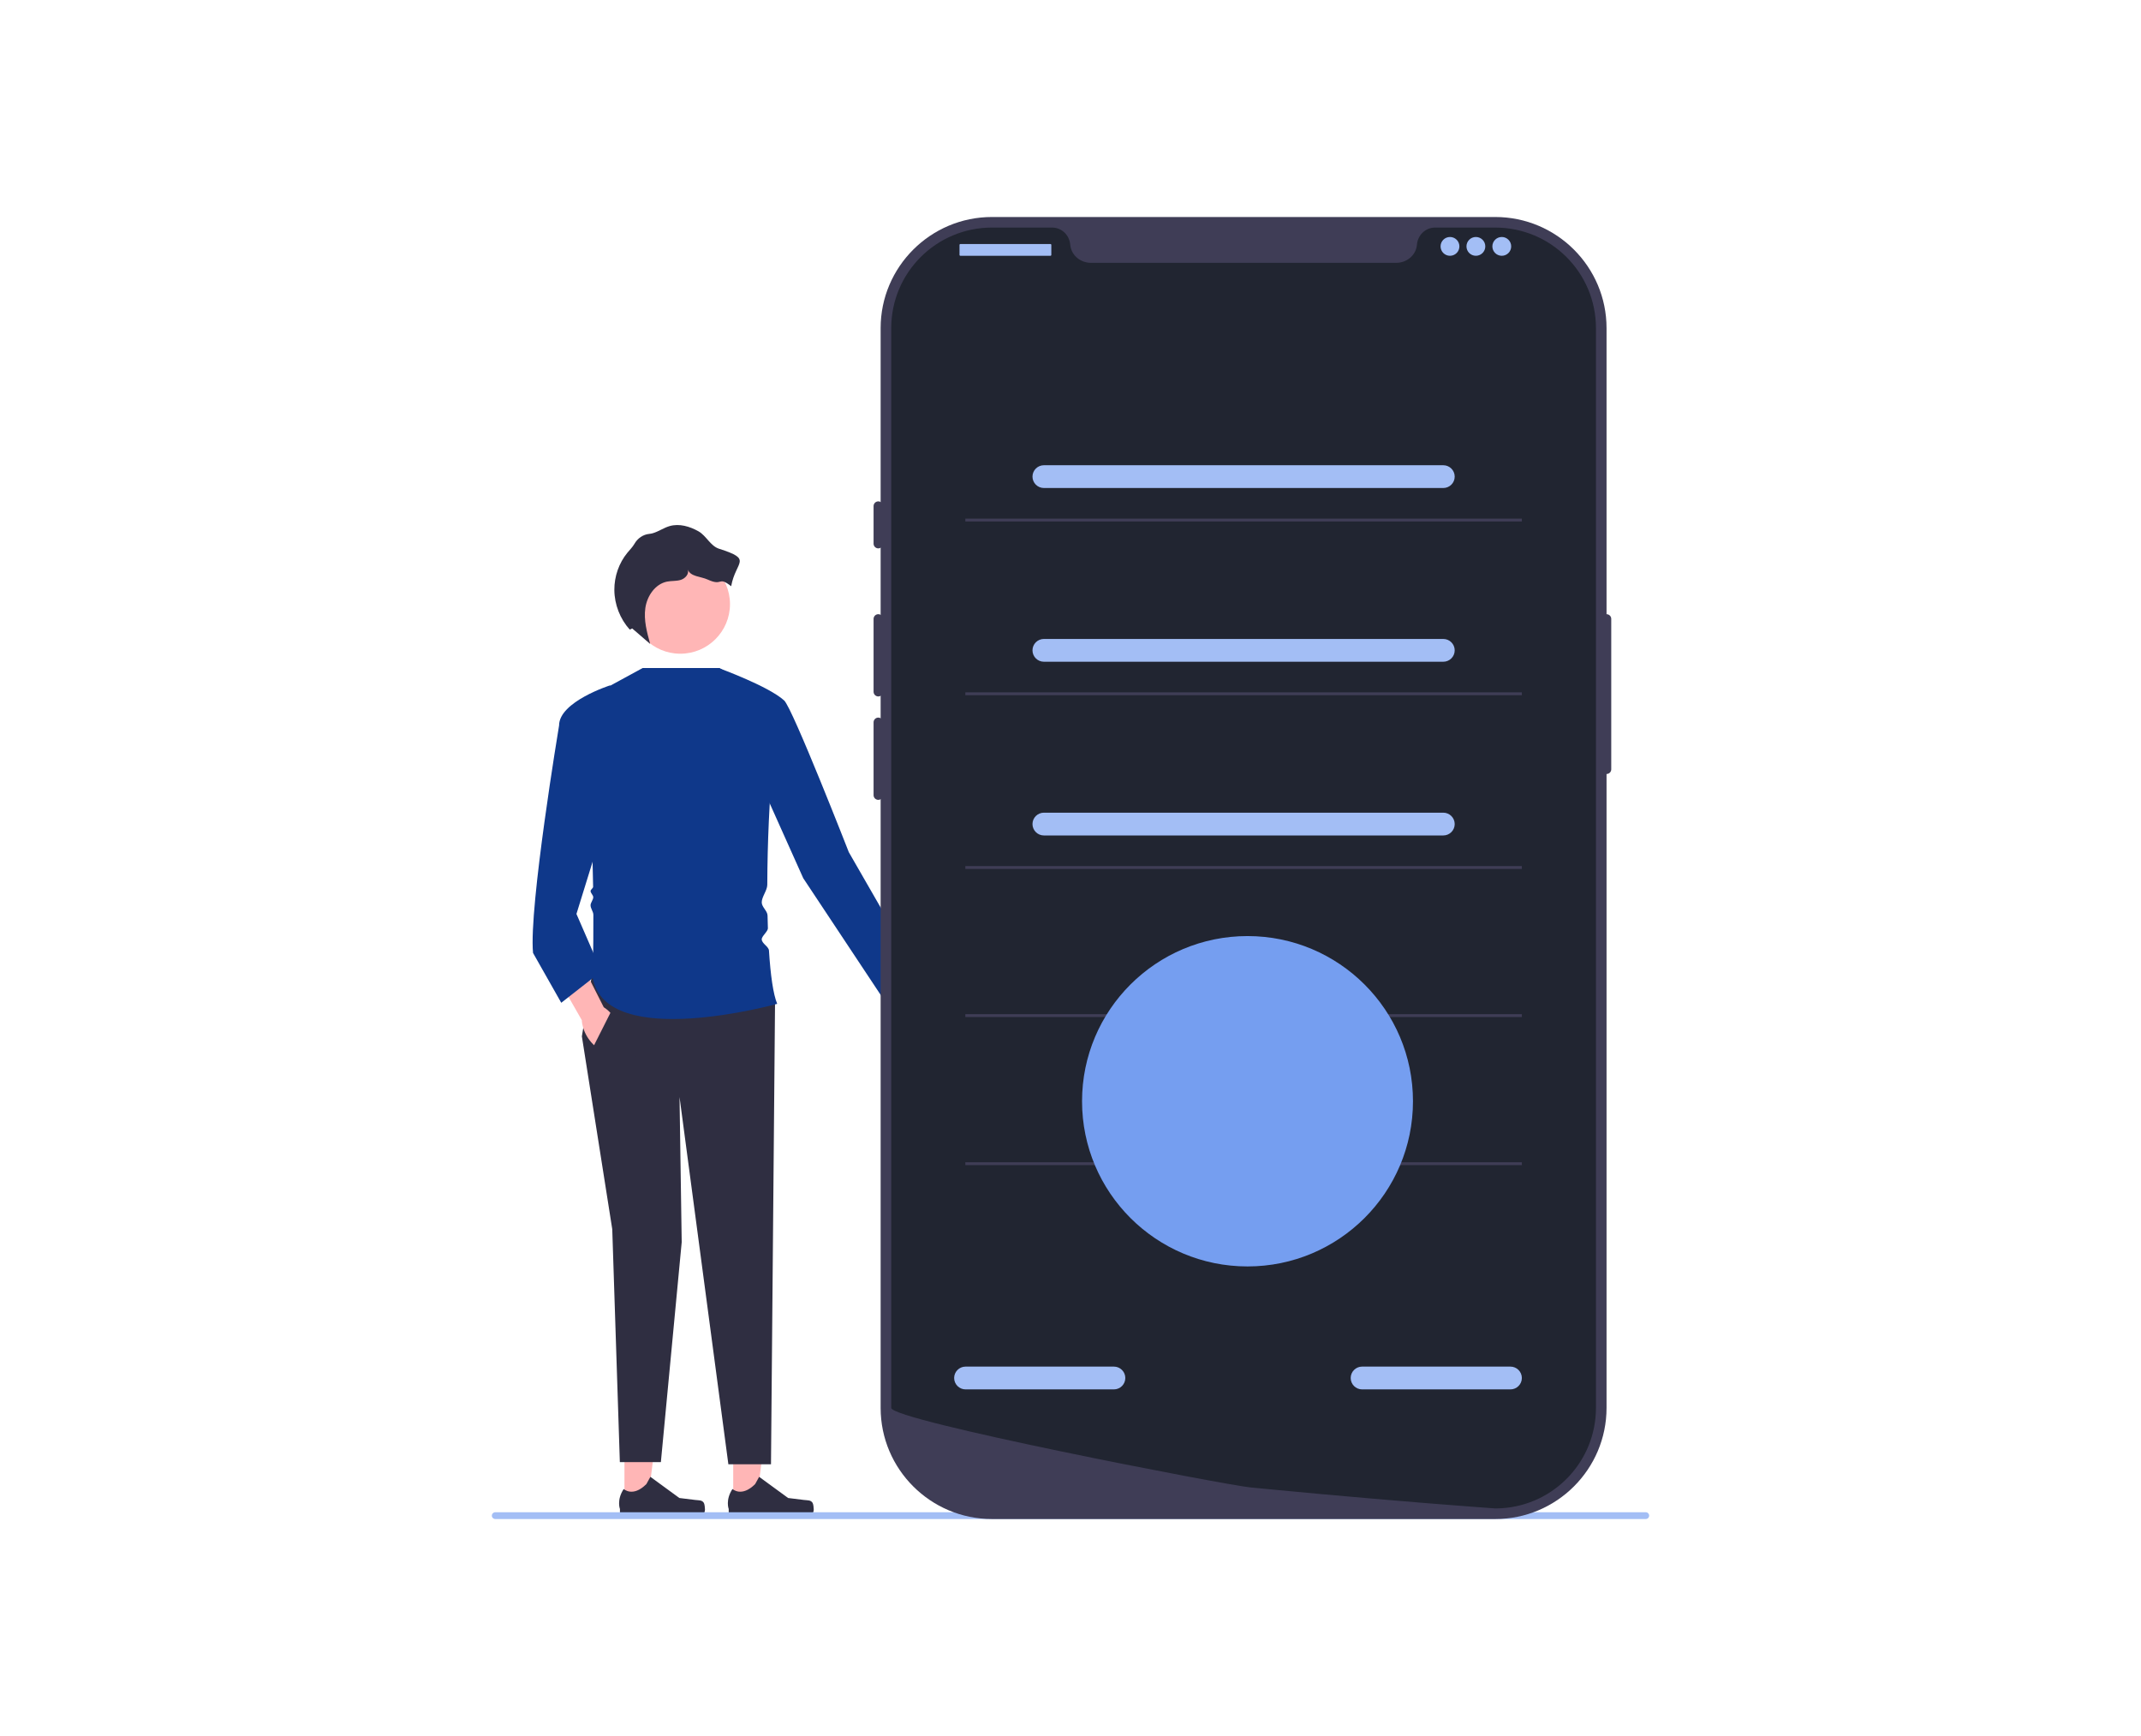
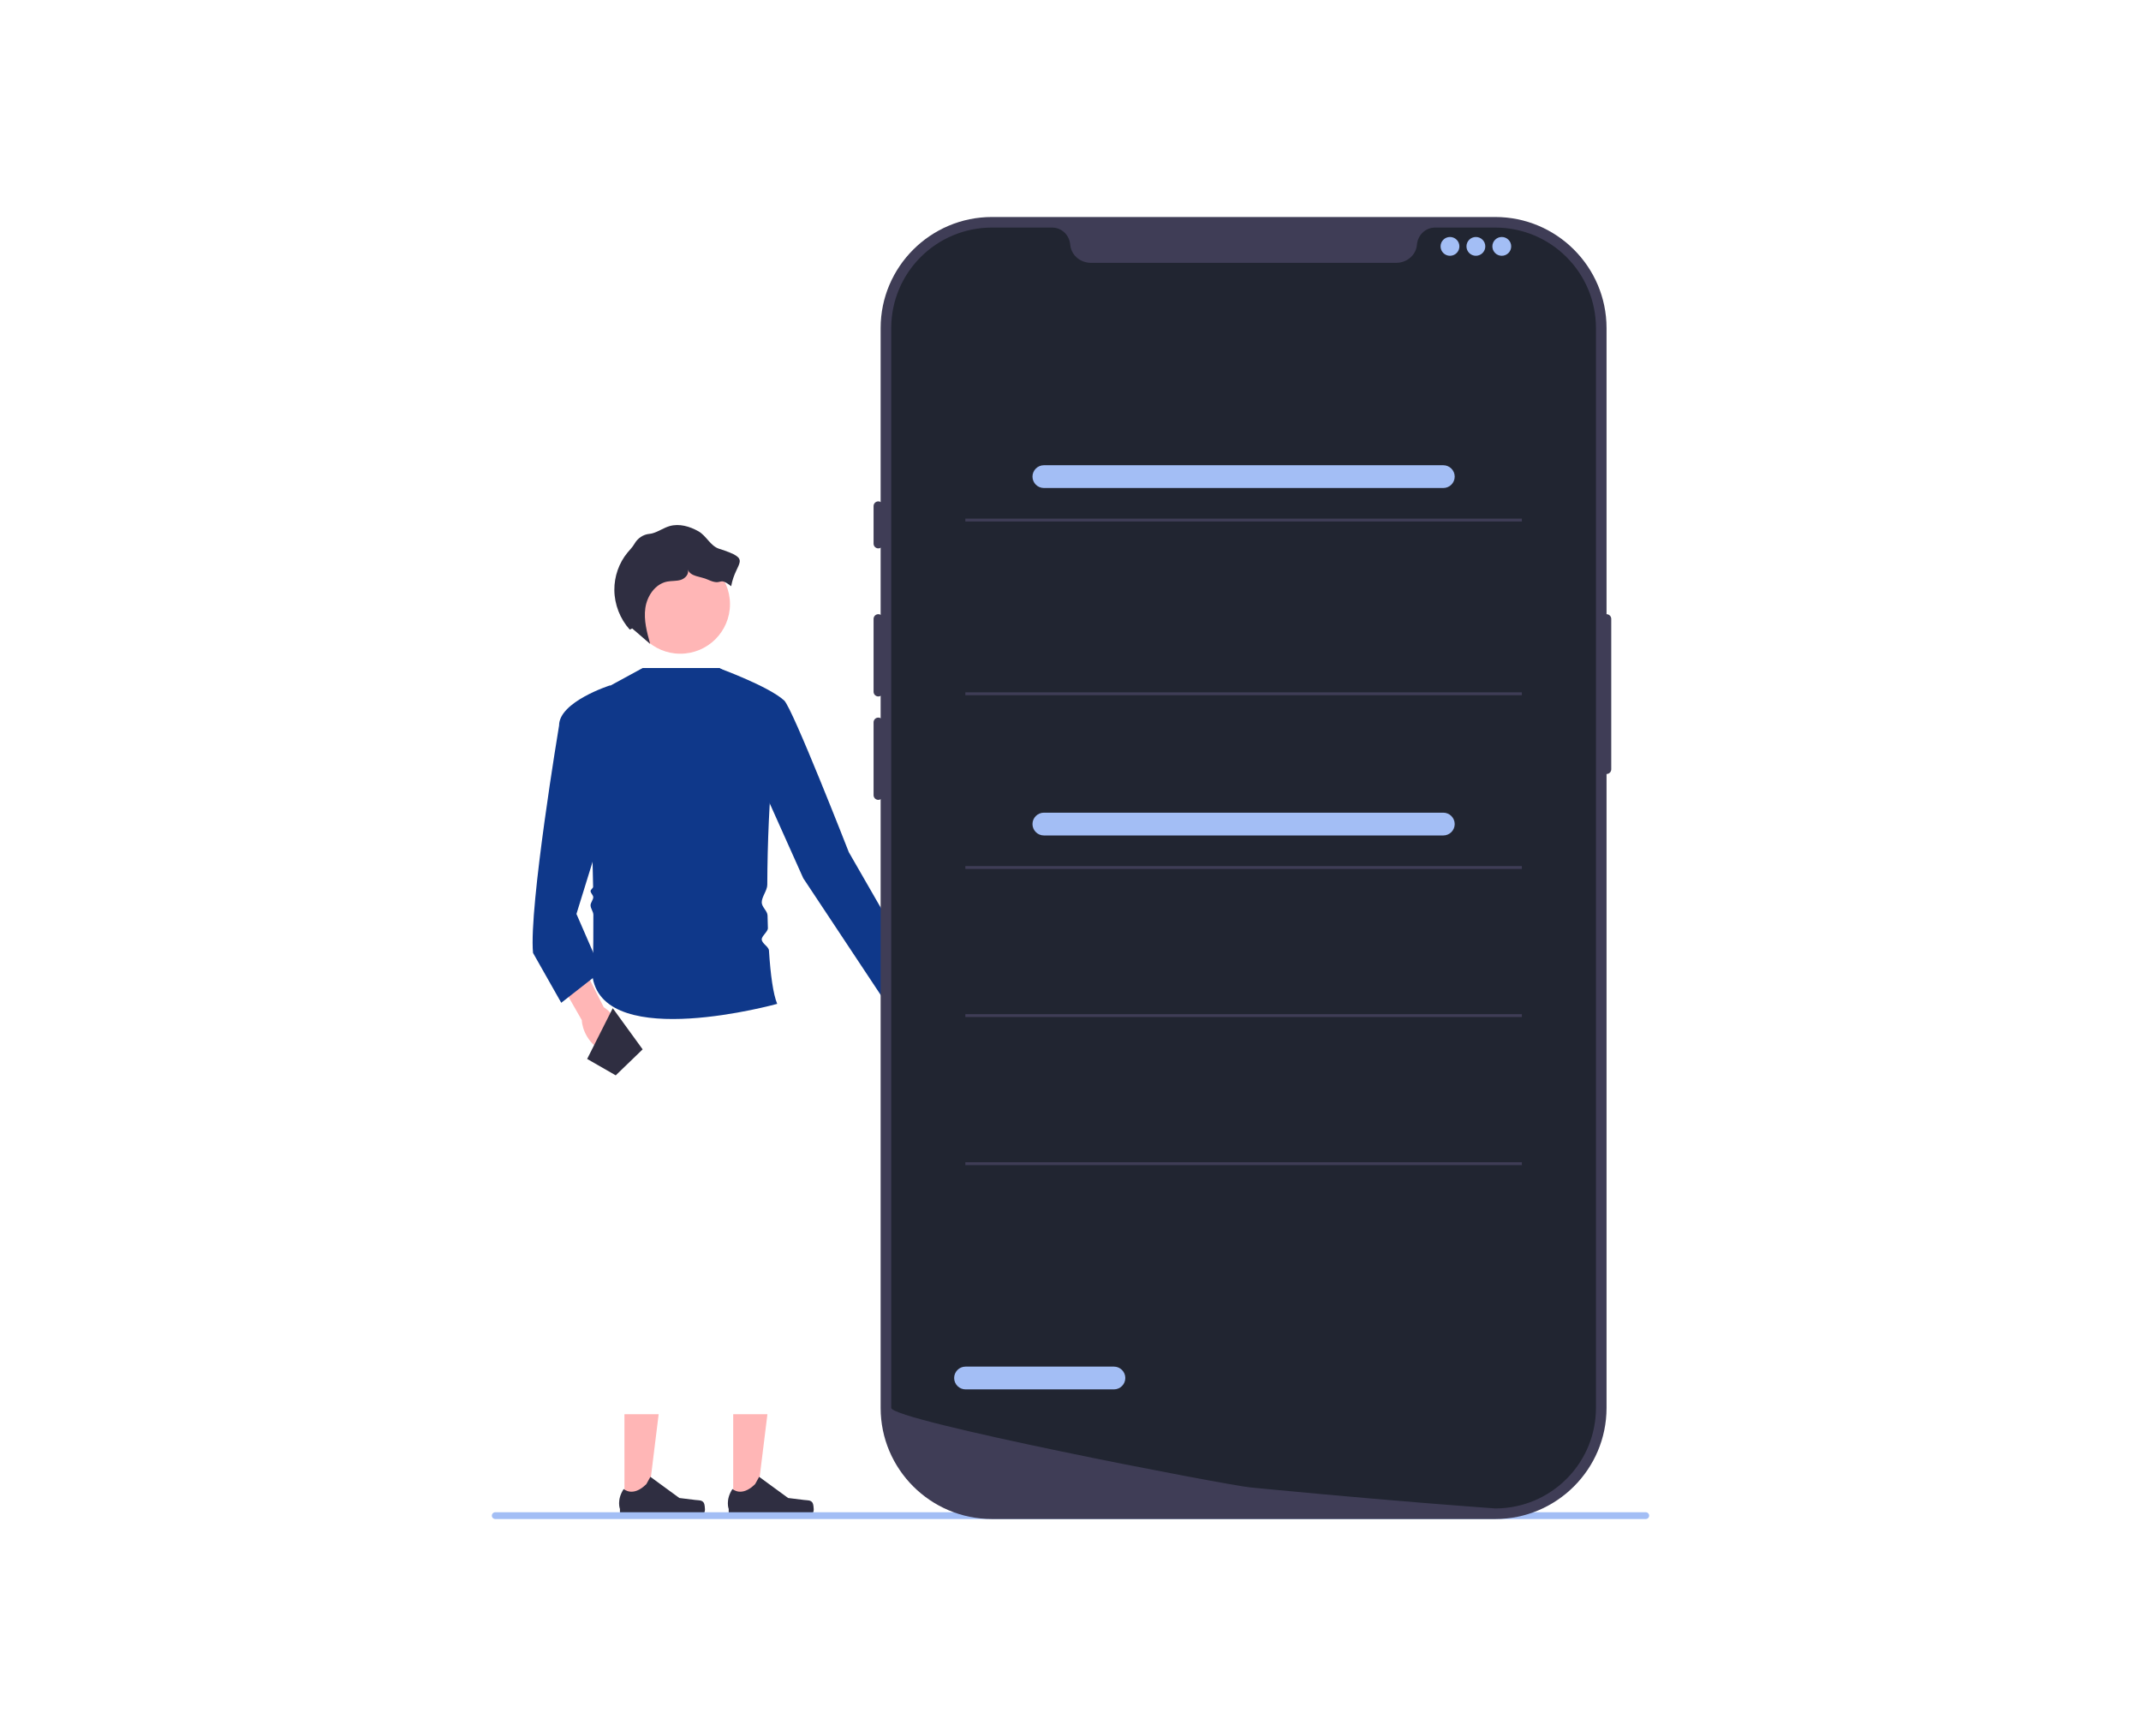
<svg xmlns="http://www.w3.org/2000/svg" width="296" height="240" viewBox="0 0 296 240" fill="none">
  <g clip-path="url(#clip0_151_748)">
    <path d="M129.344 140.24C130.253 141.997 130.082 143.889 128.962 144.467C127.842 145.045 126.197 144.088 125.288 142.331C124.889 141.562 124.699 140.767 124.703 140.068L120.944 132.574L124.504 130.888L127.832 138.454C128.407 138.855 128.946 139.471 129.344 140.24Z" fill="#FFB6B6" />
    <path d="M101.369 207.851L104.574 207.85L106.099 195.509L101.368 195.51L101.369 207.851Z" fill="#FFB6B6" />
    <path d="M112.35 207.778C112.45 207.946 112.503 208.488 112.503 208.683C112.503 209.282 112.016 209.769 111.415 209.769H101.489C101.079 209.769 100.747 209.437 100.747 209.028V208.615C100.747 208.615 100.256 207.375 101.267 205.847C101.267 205.847 102.523 207.044 104.401 205.17L104.954 204.168L108.962 207.094L111.183 207.367C111.669 207.427 112.1 207.358 112.35 207.778Z" fill="#2F2E41" />
    <path d="M86.333 207.851L89.538 207.85L91.062 195.509L86.332 195.51L86.333 207.851Z" fill="#FFB6B6" />
    <path d="M97.314 207.778C97.413 207.946 97.466 208.488 97.466 208.683C97.466 209.282 96.979 209.769 96.378 209.769H86.452C86.043 209.769 85.71 209.437 85.71 209.028V208.615C85.71 208.615 85.219 207.375 86.23 205.847C86.23 205.847 87.487 207.044 89.364 205.17L89.918 204.168L93.925 207.094L96.147 207.367C96.633 207.427 97.064 207.358 97.314 207.778Z" fill="#2F2E41" />
-     <path d="M81.796 135.036L80.446 143.273L84.646 169.931L85.696 202.13H91.368L94.248 171.728L93.948 151.66L100.699 202.43H106.592L107.15 138.78L81.796 135.036Z" fill="#2F2E41" />
    <path d="M88.847 92.353H99.465L108.65 97.745C107.221 97.382 106.116 110.623 106.079 122.322C106.076 123.099 105.304 123.993 105.312 124.753C105.318 125.407 106.101 125.929 106.115 126.564C106.128 127.157 106.144 127.741 106.163 128.312C106.179 128.786 105.291 129.415 105.312 129.871C105.338 130.454 106.276 130.859 106.311 131.407C106.525 134.78 106.895 137.452 107.45 138.78C107.45 138.78 83.746 145.37 81.946 135.186C81.946 135.186 82.049 131.525 82.034 126.47C82.033 126.022 81.65 125.615 81.647 125.146C81.645 124.798 82.022 124.391 82.018 124.033C82.015 123.738 81.651 123.478 81.647 123.178C81.645 122.999 82.003 122.781 82 122.6C81.856 112.988 81.21 100.875 78.945 97.745L88.847 92.353Z" fill="#0F388A" />
    <path d="M99.349 92.353C99.349 92.353 106.229 94.849 108.412 96.837C109.572 97.894 117.352 117.813 117.352 117.813L128.158 136.599L122.541 138.729L111.051 121.407L105.95 110.025L99.349 92.353Z" fill="#0F388A" />
    <path d="M85.078 140.951C86.082 142.656 86.014 144.555 84.927 145.192C83.84 145.83 82.145 144.964 81.142 143.259C80.703 142.513 80.469 141.729 80.436 141.03L76.275 133.752L79.738 131.875L83.472 139.25C84.067 139.619 84.639 140.204 85.078 140.951Z" fill="#FFB6B6" />
    <path d="M87.347 101.639L84.346 94.749C84.346 94.749 77.295 96.996 77.295 100.291C77.295 100.291 73.094 125.451 73.694 131.741L77.595 138.63L83.146 134.287L79.695 126.35L87.347 101.639Z" fill="#0F388A" />
    <path d="M81.176 146.396L84.715 139.379L88.847 145.07L85.128 148.664L81.176 146.396Z" fill="#2F2E41" />
    <path d="M94.056 90.374C97.848 90.374 100.923 87.305 100.923 83.519C100.923 79.733 97.848 76.664 94.056 76.664C90.263 76.664 87.189 79.733 87.189 83.519C87.189 87.305 90.263 90.374 94.056 90.374Z" fill="#FFB6B6" />
    <path d="M99.41 75.862C98.217 75.48 97.652 74.063 96.561 73.449C95.354 72.77 93.91 72.346 92.578 72.73C91.762 72.966 91.05 73.487 90.233 73.721C90.09 73.762 89.939 73.79 89.787 73.805C88.908 73.888 88.153 74.414 87.714 75.179L87.703 75.199C87.445 75.639 87.078 76.004 86.753 76.398C85.565 77.834 84.923 79.7 84.936 81.562C84.95 83.564 85.722 85.551 87.062 87.039L87.405 86.882C88.233 87.595 89.06 88.309 89.888 89.022C89.437 87.4 88.983 85.721 89.221 84.055C89.46 82.388 90.582 80.725 92.237 80.403C92.864 80.282 93.524 80.355 94.132 80.162C94.74 79.969 95.3 79.345 95.091 78.743C95.468 79.737 96.872 79.678 97.838 80.122C100.001 81.117 99.209 79.58 101.086 81.042C101.72 77.534 104.15 77.377 99.41 75.862Z" fill="#2F2E41" />
    <path d="M68 209.531C68 209.791 68.209 210 68.469 210H227.531C227.791 210 228 209.791 228 209.531C228 209.272 227.791 209.063 227.531 209.063H68.469C68.209 209.063 68 209.272 68 209.531Z" fill="#A3BEF5" />
    <path d="M206.722 210H137.139C128.654 210 121.751 203.109 121.751 194.639V45.36C121.751 36.891 128.654 30 137.139 30H206.722C215.207 30 222.109 36.891 222.109 45.36V194.639C222.109 203.109 215.207 210 206.722 210Z" fill="#3F3D56" />
    <path d="M222.109 84.91C221.75 84.91 221.458 85.201 221.458 85.56V106.354C221.458 106.712 221.75 107.004 222.109 107.004C222.468 107.004 222.76 106.712 222.76 106.354V85.56C222.76 85.201 222.468 84.91 222.109 84.91Z" fill="#3F3D56" />
    <path d="M220.645 45.361V194.637C220.645 202.009 214.897 208.039 207.629 208.507H207.626C207.518 208.514 207.411 208.52 207.3 208.524C207.108 208.533 206.916 208.537 206.721 208.537C206.721 208.537 206.005 208.485 204.696 208.387C203.375 208.29 201.451 208.143 199.053 207.952C198.333 207.896 197.575 207.835 196.774 207.77C195.18 207.64 193.428 207.497 191.55 207.334C190.802 207.273 190.027 207.204 189.236 207.136C185.194 206.789 180.666 206.382 175.892 205.921C175.085 205.846 174.271 205.768 173.451 205.687C173.236 205.664 173.018 205.645 172.8 205.622C169.395 205.287 123.216 196.378 123.216 194.637V45.361C123.216 37.683 129.449 31.461 137.14 31.461H145.453C146.781 31.461 147.848 32.494 147.962 33.816C147.972 33.904 147.982 33.992 147.998 34.08C148.239 35.408 149.46 36.334 150.814 36.334H193.048C194.402 36.334 195.622 35.408 195.863 34.08C195.879 33.992 195.889 33.904 195.899 33.816C196.013 32.494 197.08 31.461 198.408 31.461H206.721C214.412 31.461 220.645 37.683 220.645 45.361Z" fill="#212531" />
    <path d="M121.426 69.314C121.067 69.314 120.775 69.606 120.775 69.964V75.162C120.775 75.521 121.067 75.812 121.426 75.812C121.785 75.812 122.077 75.521 122.077 75.162V69.964C122.077 69.606 121.785 69.314 121.426 69.314Z" fill="#3F3D56" />
    <path d="M121.426 84.91C121.067 84.91 120.775 85.201 120.775 85.56V95.632C120.775 95.99 121.067 96.282 121.426 96.282C121.785 96.282 122.077 95.99 122.077 95.632V85.56C122.077 85.201 121.785 84.91 121.426 84.91Z" fill="#3F3D56" />
    <path d="M121.426 99.206C121.067 99.206 120.775 99.497 120.775 99.856V109.928C120.775 110.286 121.067 110.578 121.426 110.578C121.785 110.578 122.077 110.286 122.077 109.928V99.856C122.077 99.497 121.785 99.206 121.426 99.206Z" fill="#3F3D56" />
-     <path d="M145.226 33.736H132.777C132.71 33.736 132.655 33.791 132.655 33.859V35.239C132.655 35.306 132.71 35.361 132.777 35.361H145.226C145.294 35.361 145.349 35.306 145.349 35.239V33.859C145.349 33.791 145.294 33.736 145.226 33.736Z" fill="#A3BEF5" />
    <path d="M200.465 35.361C201.184 35.361 201.767 34.779 201.767 34.061C201.767 33.344 201.184 32.762 200.465 32.762C199.746 32.762 199.163 33.344 199.163 34.061C199.163 34.779 199.746 35.361 200.465 35.361Z" fill="#A3BEF5" />
    <path d="M204.045 35.361C204.764 35.361 205.347 34.779 205.347 34.061C205.347 33.344 204.764 32.762 204.045 32.762C203.326 32.762 202.744 33.344 202.744 34.061C202.744 34.779 203.326 35.361 204.045 35.361Z" fill="#A3BEF5" />
    <path d="M207.626 35.361C208.345 35.361 208.928 34.779 208.928 34.061C208.928 33.344 208.345 32.762 207.626 32.762C206.907 32.762 206.324 33.344 206.324 34.061C206.324 34.779 206.907 35.361 207.626 35.361Z" fill="#A3BEF5" />
    <path d="M199.539 67.466H144.322C143.452 67.466 142.744 66.76 142.744 65.891C142.744 65.023 143.452 64.316 144.322 64.316H199.539C200.409 64.316 201.117 65.023 201.117 65.891C201.117 66.76 200.409 67.466 199.539 67.466Z" fill="#A3BEF5" />
-     <path d="M208.824 192.079H188.314C187.445 192.079 186.737 191.372 186.737 190.504C186.737 189.636 187.445 188.929 188.314 188.929H208.824C209.694 188.929 210.401 189.636 210.401 190.504C210.401 191.372 209.694 192.079 208.824 192.079Z" fill="#A3BEF5" />
    <path d="M154.001 192.079H133.492C132.622 192.079 131.914 191.372 131.914 190.504C131.914 189.636 132.622 188.929 133.492 188.929H154.001C154.871 188.929 155.578 189.636 155.578 190.504C155.578 191.372 154.871 192.079 154.001 192.079Z" fill="#A3BEF5" />
    <path d="M210.401 71.698H133.46V72.092H210.401V71.698Z" fill="#3F3D56" />
-     <path d="M199.539 91.483H144.322C143.452 91.483 142.744 90.777 142.744 89.908C142.744 89.04 143.452 88.333 144.322 88.333H199.539C200.409 88.333 201.117 89.04 201.117 89.908C201.117 90.777 200.409 91.483 199.539 91.483Z" fill="#A3BEF5" />
    <path d="M210.401 95.715H133.46V96.109H210.401V95.715Z" fill="#3F3D56" />
    <path d="M199.539 115.5H144.322C143.452 115.5 142.744 114.794 142.744 113.925C142.744 113.057 143.452 112.35 144.322 112.35H199.539C200.409 112.35 201.117 113.057 201.117 113.925C201.117 114.794 200.409 115.5 199.539 115.5Z" fill="#A3BEF5" />
    <path d="M210.401 119.732H133.46V120.126H210.401V119.732Z" fill="#3F3D56" />
    <path d="M210.401 140.205H133.46V140.599H210.401V140.205Z" fill="#3F3D56" />
    <path d="M210.401 160.679H133.46V161.073H210.401V160.679Z" fill="#3F3D56" />
-     <path d="M172.472 175.081C185.106 175.081 195.348 164.857 195.348 152.245C195.348 139.633 185.106 129.409 172.472 129.409C159.838 129.409 149.596 139.633 149.596 152.245C149.596 164.857 159.838 175.081 172.472 175.081Z" fill="#759EF0" />
  </g>
  <defs>
    <clipPath id="clip0_151_748">
      <rect width="160" height="180" fill="white" transform="translate(68 30)" />
    </clipPath>
  </defs>
</svg>